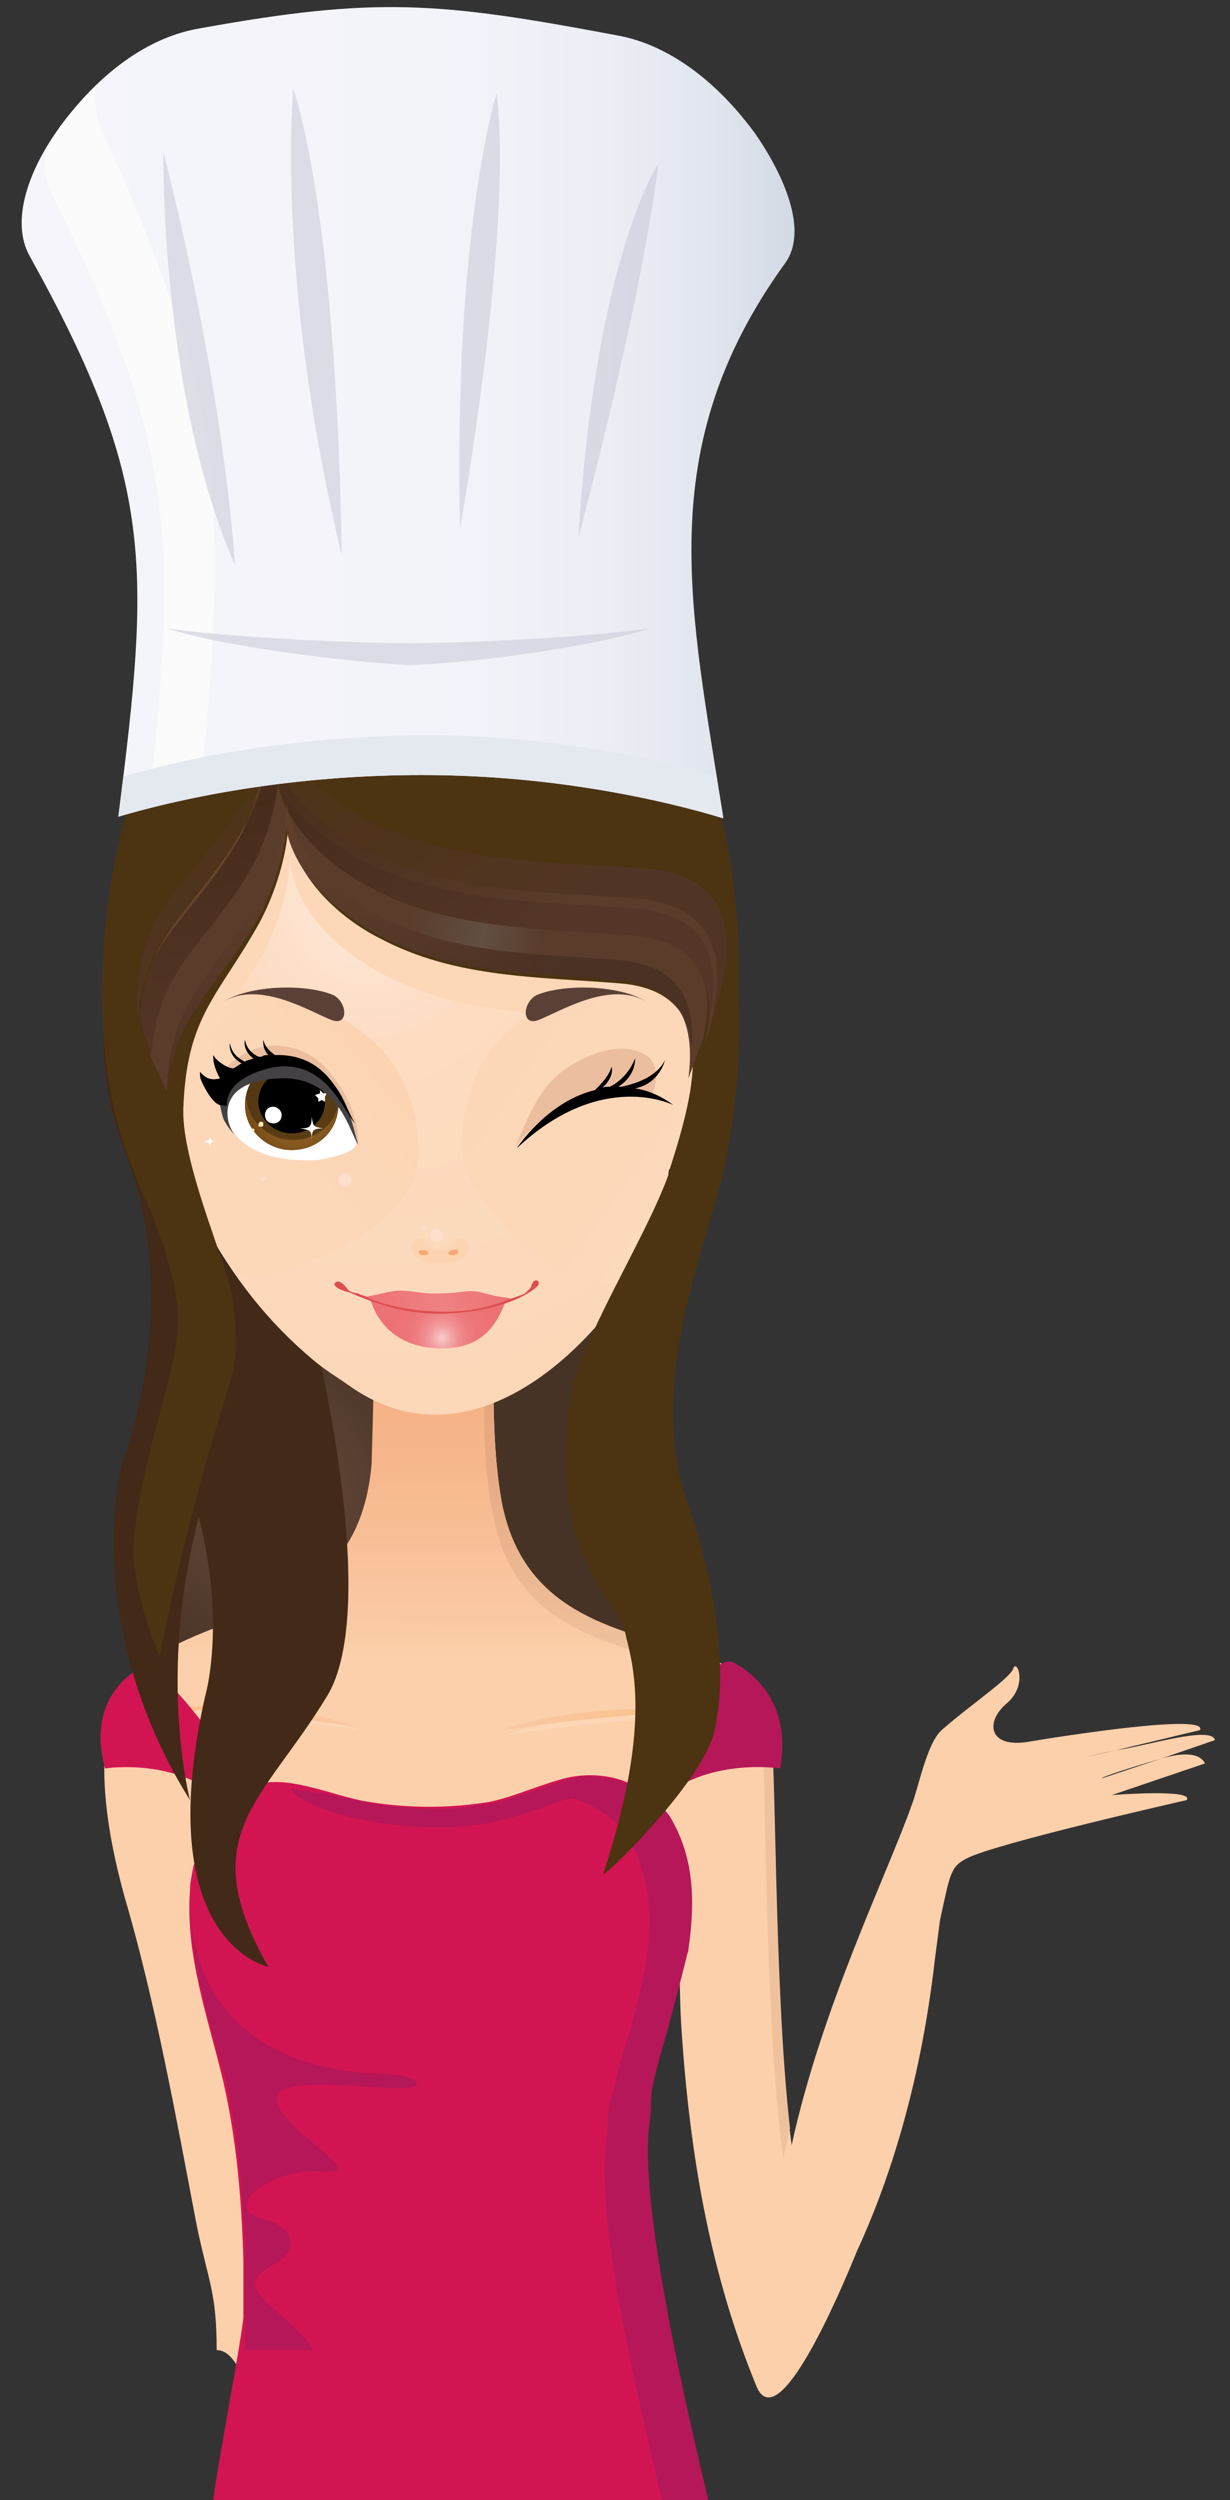
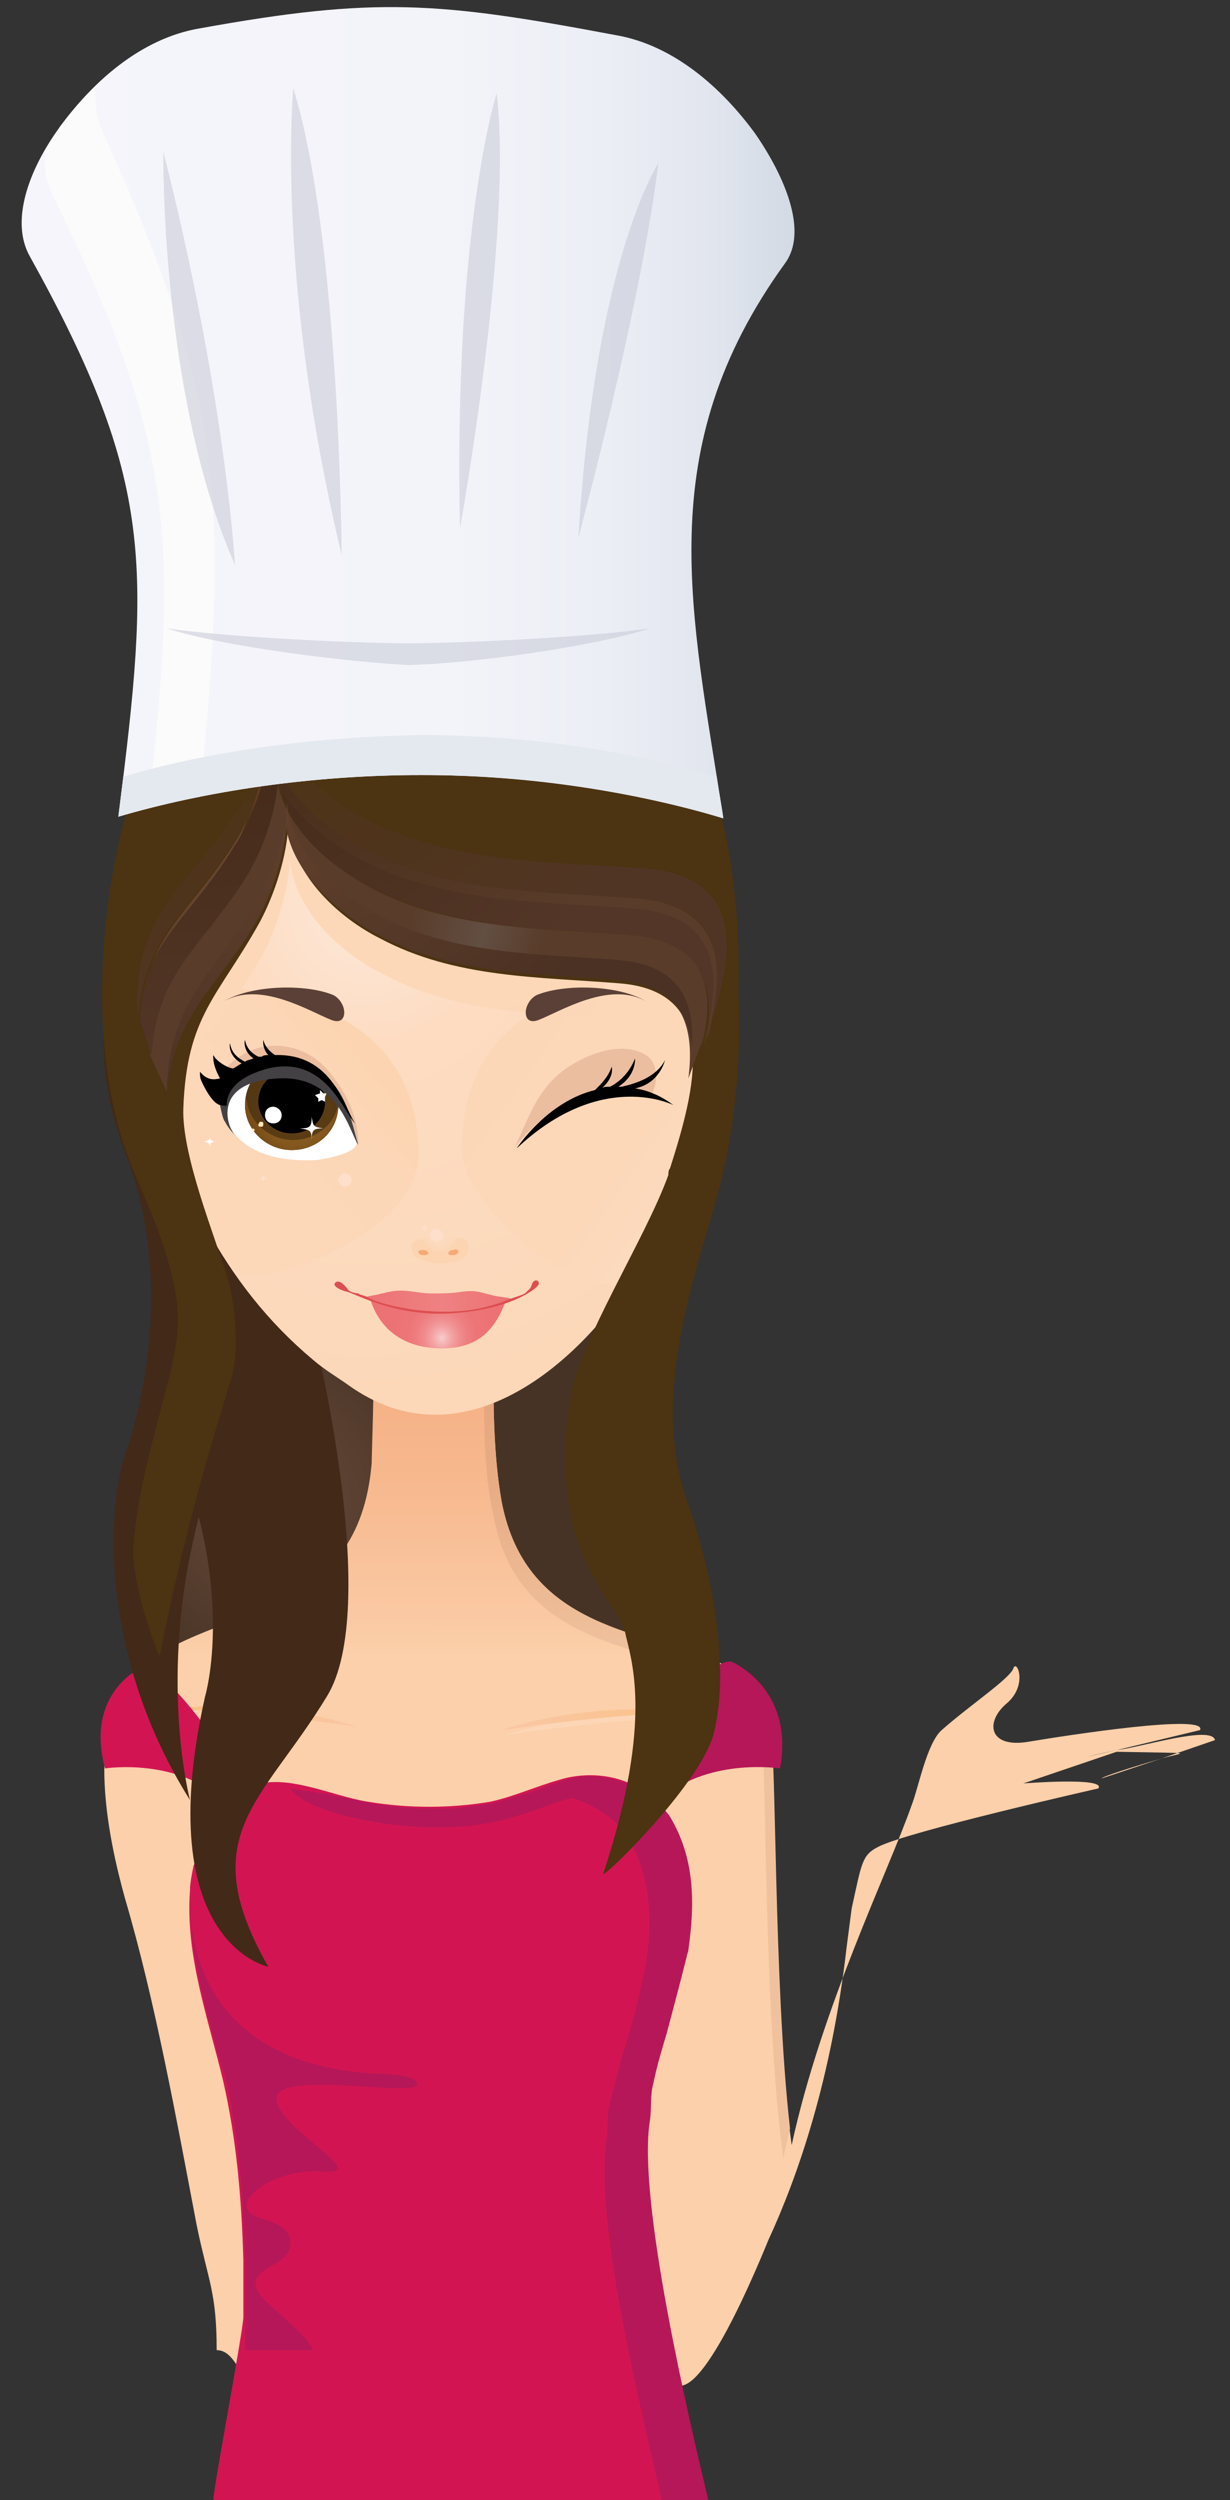
<svg xmlns="http://www.w3.org/2000/svg" version="1.1" id="Layer_1" x="0px" y="0px" viewBox="0 0 73.8 150" style="enable-background:new 0 0 73.8 150;" xml:space="preserve">
  <rect x="0" y="0" width="73.8" height="150" fill="#333333" stroke="none" />
  <style type="text/css">
	.st0{fill:#EBB089;}
	.st1{fill:url(#SVGID_1_);}
	.st2{fill:url(#SVGID_00000083087259897625622600000004668536579896959925_);}
	.st3{fill:url(#SVGID_00000132787260618146203030000011239090685574153351_);}
	.st4{fill:url(#SVGID_00000056390050048635148620000013406382398936013500_);}
	.st5{fill:#FCD6B6;}
	.st6{fill:url(#SVGID_00000163780572683079687010000010877062191371963572_);}
	.st7{fill:url(#SVGID_00000067942602878912062550000009148207275125817535_);}
	.st8{fill:#D21552;}
	.st9{fill:#B61758;}
	.st10{fill:url(#SVGID_00000005267985286997676130000006680420687013356214_);}
	.st11{fill:none;}
	.st12{fill:#FDDFCC;}
	.st13{fill:url(#SVGID_00000164502349157148312510000014740390541749246857_);}
	.st14{fill:url(#SVGID_00000110428831233573789060000006504631387767404475_);}
	.st15{fill:url(#SVGID_00000138569344783581724440000013137547318361712525_);}
	.st16{fill:url(#SVGID_00000079468213417620058070000014703569976390529982_);}
	.st17{fill:url(#SVGID_00000022554113295983450240000002711936865564236982_);}
	.st18{fill:#F4AA76;}
	.st19{fill:url(#SVGID_00000139991355530690509970000012713285214536256953_);}
	.st20{fill:#5A4036;}
	.st21{fill:#EBBEA0;}
	.st22{fill:#FFFFFF;}
	.st23{fill:url(#SVGID_00000157995461598997432740000014252428081595251391_);}
	.st24{fill:url(#SVGID_00000021091225224554916180000000215647682791556266_);}
	.st25{fill:#010000;}
	.st26{fill:#FCE4B9;}
	.st27{fill:#434144;}
	.st28{fill:url(#SVGID_00000014618119397872594550000008416955715823555004_);}
	.st29{fill:url(#SVGID_00000019656311086963901770000007097860701799811226_);}
	.st30{fill:#DD4E51;}
	.st31{fill:url(#SVGID_00000180329637657205440740000008759719168154549137_);}
	.st32{fill:url(#SVGID_00000127758841979295453480000010910762963207197313_);}
	.st33{fill:url(#SVGID_00000102504022461435577530000008019997682927648941_);}
	.st34{fill:url(#SVGID_00000077312824434399074790000009500763964804806812_);}
	.st35{fill:url(#SVGID_00000116931822613655251880000004847857576939545230_);}
	.st36{fill:url(#SVGID_00000091719878763383105760000017199936145816792196_);}
	.st37{fill:url(#SVGID_00000023962600442908674240000006687588965311009442_);}
	.st38{fill:url(#SVGID_00000136375630550697597180000010793041491595519880_);}
	.st39{fill:url(#SVGID_00000015332561949015430390000013040816669724595846_);}
	.st40{fill:#FBFBFB;}
	.st41{fill:#E4E9EF;}
	.st42{opacity:0.5;}
	.st43{fill:#C1C4D1;}
	.st44{display:none;}
	.st45{display:inline;fill:url(#SVGID_00000139982561755861186520000012475861635408277936_);}
	.st46{display:inline;fill:url(#SVGID_00000036218710748528051630000005198294717062765470_);}
	.st47{display:inline;fill:#F1AE83;}
</style>
  <g>
    <path class="st0" d="M25,88.2c0,0,0,6.3,2.9,6.8C27.9,95,24.6,95.4,25,88.2z" />
    <radialGradient id="SVGID_1_" cx="612.592" cy="1056.327" r="23.538" gradientTransform="matrix(1.23 0 0 1.267 -739.855 -1300.59)" gradientUnits="userSpaceOnUse">
      <stop offset="0.26" style="stop-color:#604435" />
      <stop offset="1" style="stop-color:#473325" />
    </radialGradient>
    <path class="st1" d="M9.6,65.2c0,0,6.8,16.7,4.6,19.8c-2.2,3.1-2.7,3.7-1.2,9.6c1.5,6-2.6,8.5-2.6,8.5l31,0.6c0,0-3.8-4.7-2.8-8.7   c0.9-4,2.6-5.3,0-9.2c-2.6-3.8-1.6-7.5-0.3-9C39.7,75.3,39,68,39,68L9.6,65.2z" />
    <radialGradient id="SVGID_00000056414013985340370710000000348169348816092567_" cx="563.837" cy="1097.553" r="9.31" gradientTransform="matrix(1.208 0 0 1.267 -664.7 -1300.59)" gradientUnits="userSpaceOnUse">
      <stop offset="0.26" style="stop-color:#604435" />
      <stop offset="1" style="stop-color:#473325" />
    </radialGradient>
    <path style="fill:url(#SVGID_00000056414013985340370710000000348169348816092567_);" d="M7.9,104.1c0,0,18.5-5.8,17-18.8   s-11-8.7-11-8.7L7.9,104.1z" />
    <linearGradient id="SVGID_00000072984908058872878180000000881828486399356861_" gradientUnits="userSpaceOnUse" x1="39.635" y1="431.363" x2="39.594" y2="447.478" gradientTransform="matrix(1 0 0 1 0 -348)">
      <stop offset="0" style="stop-color:#F6B186" />
      <stop offset="0.336" style="stop-color:#F7B88E" />
      <stop offset="0.848" style="stop-color:#FAC9A3" />
      <stop offset="1" style="stop-color:#FBD0AA" />
    </linearGradient>
-     <path style="fill:url(#SVGID_00000072984908058872878180000000881828486399356861_);" d="M69.7,105.5l-3.6,1.2   C66.1,106.6,68,106,69.7,105.5l3.2-1.1c-0.2-0.9-4.3,0.4-5.9,0.6l-1.8,0.4c0,0,0.8-0.2,1.8-0.4l5-1.2c0.5-1-7.9,0.3-10.3,0.7   c-2.4,0.4-2.6-1.2-1.3-2.3c1.3-1.1,0.6-2.7,0.4-2.1c-0.2,0.6-2.6,2.2-4.3,3.7c-0.9,0.8-1.4,3.5-1.8,4.5c-1.4,4-5.4,12.1-7.2,20.4   c-1.2-8.7-0.9-24-1.3-25.1c-0.6-1.8-1.3-3.1-2.7-3.7c-4.7-2.1-11.9-2-13.4-9.8c-0.5-2.8-0.5-5.9-0.5-8.7c0-0.1,0.1-2.2,0.1-2.2   L26,79.3l-3.7-0.1c0.3,0,0,8,0,8.6c-0.8,9.3-8.7,8.4-13.6,12c-3.9,2.9-2.2,10.5-1.2,14.1c1.8,6.1,3.1,13.3,4.3,19.6   c0.7,3.4,1.2,4,1.2,7.5c1.3,0,1.5,2.4,2.8,2.4c1.2-5,0.6-11.8-0.5-16.5c-0.9-3.8-4.1-9.6-3.8-13.6c0.3-3.2,1.9-1.1,4.1-0.5   c3.2,0.8,6.9,1.1,10.2,1c3.1-0.1,6.2-0.3,9.2-0.8c2.8-0.5,4.4-3.2,5.3,0.7c0.6,2.7,0.4,5.5,0.6,8.2c0.5,7.4,1.7,14.5,4.5,21.3   c1.3,3,4.9-5.4,6-8.1c1.8-3.9,3.8-9.7,4.7-17.6l0.3-2.3c0.6-2.7,0.6-3.2,1.6-3.7c1.7-0.9,13.2-3.5,13.2-3.5   c0.5-0.7-4.5-0.3-4.5-0.3l5.6-1.9C72,105.2,71.1,105.1,69.7,105.5z" />
+     <path style="fill:url(#SVGID_00000072984908058872878180000000881828486399356861_);" d="M69.7,105.5l-3.6,1.2   C66.1,106.6,68,106,69.7,105.5l3.2-1.1c-0.2-0.9-4.3,0.4-5.9,0.6l-1.8,0.4c0,0,0.8-0.2,1.8-0.4l5-1.2c0.5-1-7.9,0.3-10.3,0.7   c-2.4,0.4-2.6-1.2-1.3-2.3c1.3-1.1,0.6-2.7,0.4-2.1c-0.2,0.6-2.6,2.2-4.3,3.7c-0.9,0.8-1.4,3.5-1.8,4.5c-1.4,4-5.4,12.1-7.2,20.4   c-1.2-8.7-0.9-24-1.3-25.1c-0.6-1.8-1.3-3.1-2.7-3.7c-4.7-2.1-11.9-2-13.4-9.8c-0.5-2.8-0.5-5.9-0.5-8.7c0-0.1,0.1-2.2,0.1-2.2   L26,79.3l-3.7-0.1c0.3,0,0,8,0,8.6c-0.8,9.3-8.7,8.4-13.6,12c-3.9,2.9-2.2,10.5-1.2,14.1c1.8,6.1,3.1,13.3,4.3,19.6   c0.7,3.4,1.2,4,1.2,7.5c1.3,0,1.5,2.4,2.8,2.4c1.2-5,0.6-11.8-0.5-16.5c-0.9-3.8-4.1-9.6-3.8-13.6c0.3-3.2,1.9-1.1,4.1-0.5   c3.2,0.8,6.9,1.1,10.2,1c3.1-0.1,6.2-0.3,9.2-0.8c0.6,2.7,0.4,5.5,0.6,8.2c0.5,7.4,1.7,14.5,4.5,21.3   c1.3,3,4.9-5.4,6-8.1c1.8-3.9,3.8-9.7,4.7-17.6l0.3-2.3c0.6-2.7,0.6-3.2,1.6-3.7c1.7-0.9,13.2-3.5,13.2-3.5   c0.5-0.7-4.5-0.3-4.5-0.3l5.6-1.9C72,105.2,71.1,105.1,69.7,105.5z" />
    <linearGradient id="SVGID_00000081639010068561741590000018184891960845213848_" gradientUnits="userSpaceOnUse" x1="34.901" y1="431.351" x2="34.86" y2="447.466" gradientTransform="matrix(1 0 0 1 0 -348)">
      <stop offset="0" style="stop-color:#E6A67E" />
      <stop offset="0.372" style="stop-color:#E8AD86" />
      <stop offset="0.938" style="stop-color:#EEC09B" />
      <stop offset="1" style="stop-color:#EFC29D" />
    </linearGradient>
    <path style="fill:url(#SVGID_00000081639010068561741590000018184891960845213848_);" d="M29.2,80c0,0-0.1,2.1-0.1,2.2   c-0.1,2.8-0.1,6,0.5,8.7c1.4,7.8,8.7,7.7,13.4,9.8c1.4,0.6,2.2,1.9,2.7,3.7c0.3,1.1,0.1,16.4,1.3,25.1c0.1-0.6,0.3-1.2,0.4-1.8   c-1-8.8-0.8-23.1-1.2-24.1c-0.6-1.8-1.3-3.1-2.7-3.7c-4.7-2.1-11.9-2-13.4-9.8c-0.5-2.8-0.5-5.9-0.5-8.7c0-0.1,0.1-2.2,0.1-2.2   L26,79.3l-3.7-0.1c0.1,0,0.1,0.3,0.1,0.9c1.1,0,3.1,0.1,3.1,0.1L29.2,80z" />
-     <path class="st5" d="M21.6,103.8c0,0-5.2-1.9-11.8-1C9.8,102.8,12.5,102.5,21.6,103.8z" />
    <path class="st5" d="M30.3,104.1c0,0,5.2-1.9,11.8-1C42.1,103.1,39.3,102.8,30.3,104.1z" />
    <linearGradient id="SVGID_00000124839939151377012910000017512352273882485176_" gradientUnits="userSpaceOnUse" x1="-528.557" y1="1088.373" x2="-516.759" y2="1088.373" gradientTransform="matrix(0.985 0.171 -0.171 0.985 716.115 -880.389)">
      <stop offset="0" style="stop-color:#FAC07D" />
      <stop offset="1" style="stop-color:#FAC6A1" />
    </linearGradient>
    <path style="fill:url(#SVGID_00000124839939151377012910000017512352273882485176_);" d="M21.4,103.6c0,0-5.2-1.9-11.8-1   C9.6,102.6,12.4,102.3,21.4,103.6z" />
    <linearGradient id="SVGID_00000069366880629003434960000007556631789706750609_" gradientUnits="userSpaceOnUse" x1="6629.483" y1="-149.957" x2="6641.28" y2="-149.957" gradientTransform="matrix(-0.985 0.171 0.171 0.985 6600.081 -880.389)">
      <stop offset="0" style="stop-color:#FAC07D" />
      <stop offset="1" style="stop-color:#FAC6A1" />
    </linearGradient>
    <path style="fill:url(#SVGID_00000069366880629003434960000007556631789706750609_);" d="M30.1,103.8c0,0,5.2-1.9,11.8-1   C41.9,102.8,39.2,102.5,30.1,103.8z" />
    <path class="st8" d="M39.9,108.9c-1.3-2.3-4.2-2.8-6.4-2.1c-1.4,0.4-2.7,1-4.1,1.3c-2.4,0.4-4.9,0.4-7.3,0c-2.1-0.3-5-1.8-7.1-0.9   c-0.1,0-0.1,0.1-0.2,0.1c-0.7-1.2-4.7-7.5-6.4-7.2c0,0-3.3,1.5-2.1,6c0,0,4.5-0.7,7.2,2.1c-0.9,0.9-1.5,2.2-1.8,3.5   c0,0.1-0.1,0.2-0.1,0.3c-0.1,0.5-0.2,1-0.2,1.4c-0.3,3.9,1.1,7.7,2,11.5c0.8,3.5,1.1,7.1,1.2,10.7c0,0.4,0,0.8,0,1.1   c0,0.1,0,0.2,0,0.3c0,0.2,0,0.4,0,0.6c0,0.1,0,0.1,0,0.2c0,0.4,0,0.8,0,1.1c0,0,0,0,0,0.1c0,0.8-1.8,10.3-1.8,11   c0.3,0,27.2,0,29.3,0c-3.9-11-4.1-18.3-3.3-23c0.1-0.7,0-1.5,0.2-2.2c0.2-1,0.5-2,0.8-3c0.4-1.5,0.8-3,1.2-4.6   c0-0.1,0.1-0.3,0.1-0.4C41.5,114.2,41.4,111.5,39.9,108.9z" />
    <g>
      <path class="st9" d="M15.9,138c-1.3-1.3-0.1-1.7,0.8-2.3c0.9-0.5,1.4-2-1-2.6c-2.5-0.7,0.7-3.1,3.7-2.8c3,0.2-2.8-2.6-2.8-4.4    c0-1.7,8.1-0.1,8.4-0.8c0.3-0.7-2.6-0.7-2.6-0.7c-9.7-0.6-11-7.2-11-10.4l0,0c0,3,0.8,6,1.6,8.9l0,0c0,0.1,0,0.2,0.1,0.3v0.1    c0,0.1,0,0.2,0.1,0.2v0.1c0,0.1,0,0.1,0.1,0.2v0.1c0,0.1,0,0.2,0.1,0.2v0.1c0,0.1,0.1,0.2,0.1,0.3c0.8,3.5,1.1,7.2,1.2,10.8    c0,0.4,0,0.8,0,1.2c0,0.1,0,0.2,0,0.3c0,0.2,0,0.4,0,0.6c0,0.1,0,0.1,0,0.2c0,0.4,0,0.8,0,1.1c0,0,0,0,0,0.1c0,0.8,0,1.4,0,2.1    c0,0.1,0.1,0.1,0.1,0.1c0.1,0,0.1,0,0.2,0c1.3,0,2.5,0,3.8,0C18.4,140.1,16.9,139,15.9,138z" />
    </g>
    <path class="st9" d="M43.9,99.7c-1.7-0.3-5.3,5.8-6.1,7.4c-0.6-0.3-1.2-0.4-1.8-0.5l0,0l0,0c-0.8-0.1-1.6,0-2.4,0.3l0,0   c-0.7,0.2-1.3,0.5-2,0.7l0,0l0,0c-0.7,0.2-1.3,0.4-2,0.6c-0.8,0.1-1.5,0.2-2.3,0.3c-0.5,0-0.9,0-1.4,0c-1.2,0-2.4-0.1-3.6-0.3   c-1-0.2-1.9-0.4-2.9-0.6c-0.1,0-2-0.3-2-0.3c0.7,1.1,3.7,1.8,5,2c2.4,0.4,4.9,0.5,7.3,0c1.4-0.3,2.7-0.8,4.1-1.3   c0.1,0,0.3-0.1,0.6-0.1c1.2,0.4,2.4,1.1,3.2,2.2c1.5,2.5,1.6,5.3,1.1,8c0,0.1,0,0.3-0.1,0.4c-0.3,1.5-0.7,3.1-1.2,4.6   c-0.3,1-0.5,2-0.8,3c-0.2,0.7-0.1,1.5-0.2,2.2c-0.8,5.3,2.4,17.5,3.3,21.7c0.9,0,1.9,0,2.8,0c-1.1-4.6-4.3-18.1-3.5-22.8   c0.1-0.7,0-1.5,0.2-2.2c0.2-1,0.5-2,0.8-3c0.4-1.5,0.8-3,1.2-4.6c0-0.1,0.1-0.3,0.1-0.4c0.4-2.8,0.4-5.5-1.1-8   c-0.2-0.3-0.5-0.6-0.7-0.9c2.8-2.7,7.3-2,7.3-2C47.7,101.3,43.9,99.7,43.9,99.7z" />
    <radialGradient id="SVGID_00000065796945986103171180000004093020209020668299_" cx="563.01" cy="1100.9" r="13.631" gradientTransform="matrix(1.208 0 0 1.267 -664.7 -1300.59)" gradientUnits="userSpaceOnUse">
      <stop offset="0.26" style="stop-color:#432917" />
      <stop offset="1" style="stop-color:#432917" />
    </radialGradient>
    <path style="fill:url(#SVGID_00000065796945986103171180000004093020209020668299_);" d="M10.1,85.8c4.2,9.4,2.2,16,2.2,16   C9,116.6,16.1,118,16.1,118c-4.5-7.9-0.4-9.8,3.5-16.2c3.3-5.3-0.7-21.5-0.7-21.5L17,74.5l-6.3-4L10.1,85.8z" />
    <line class="st11" x1="14.9" y1="77.8" x2="13.1" y2="75.1" />
    <g>
      <path class="st12" d="M39.5,72.5c0.3,0,0.4,0.1,0.4,0.4c0-0.4,0.1-0.4,0.4-0.4c-0.3,0-0.4-0.1-0.4-0.4    C39.9,72.4,39.9,72.5,39.5,72.5z" />
    </g>
    <radialGradient id="SVGID_00000054988107648111255530000012185716888580958112_" cx="559.091" cy="1851.389" r="10.482" gradientTransform="matrix(1.208 0 0 1.807 -664.7 -3262.99)" gradientUnits="userSpaceOnUse">
      <stop offset="0.26" style="stop-color:#432917" />
      <stop offset="1" style="stop-color:#432917" />
    </radialGradient>
    <path style="fill:url(#SVGID_00000054988107648111255530000012185716888580958112_);" d="M7.5,56.2c0,0-2.9,5.4,0,12.9   s1.1,15,0,18.2C6.4,90.6,6,99.4,11.4,108c0,0-1.8-6.8,0.2-15.6c2.4-10.8,3.6-8.9,3.7-16.4S7.5,56.2,7.5,56.2z" />
    <radialGradient id="SVGID_00000180366341860198641060000015011075767683009162_" cx="568.452" cy="1069.274" r="25.968" gradientTransform="matrix(1.208 0 0 1.267 -664.7 -1300.59)" gradientUnits="userSpaceOnUse">
      <stop offset="4.329000e-03" style="stop-color:#FDE9DA" />
      <stop offset="0.255" style="stop-color:#FDDCC2" />
      <stop offset="0.905" style="stop-color:#FCD8B9" />
      <stop offset="0.967" style="stop-color:#FCD7B7" />
      <stop offset="0.987" style="stop-color:#FCD4B1" />
    </radialGradient>
    <path style="fill:url(#SVGID_00000180366341860198641060000015011075767683009162_);" d="M42.6,64.5c0-0.6,0-1.3,0-2   c-0.1-2.4,0.2-4.9-0.2-7.3c-0.5-3.5-1-6.5-2.9-9.7c-1.5-2.6-3.7-4.4-6.4-5.4c-2.2-0.8-4.8-1.1-7.2-1.1c-14.2,0.2-16.7,9.2-16.7,9.3   C8.4,51,8,53.7,7.9,56.6c-0.1,2.4,0,5.1,0.7,7.5c2,6.8,4.7,12.9,10.2,17.5c0.7,0.6,1.4,1,2.1,1.5c6.7,4.8,13.7-1,17.4-6.9   C40.9,71.9,42.5,69,42.6,64.5z" />
    <linearGradient id="SVGID_00000163786379565640857280000010038108113858814362_" gradientUnits="userSpaceOnUse" x1="8.848" y1="419.979" x2="21.102" y2="409.731" gradientTransform="matrix(1 0 0 1 0 -348)">
      <stop offset="0" style="stop-color:#FCD8B9" />
      <stop offset="0.745" style="stop-color:#FCD7B7" />
      <stop offset="0.987" style="stop-color:#FCD4B1" />
    </linearGradient>
    <path style="fill:url(#SVGID_00000163786379565640857280000010038108113858814362_);" d="M25.1,69.3C25.2,57,7.9,59.1,7.9,59.8   c0.4,7.2,2,10.8,6.3,16.4C15.2,77.5,25.1,74.2,25.1,69.3z" />
    <linearGradient id="SVGID_00000005252260870586461380000002744615909224699546_" gradientUnits="userSpaceOnUse" x1="51.51" y1="425.354" x2="27.053" y2="408.47" gradientTransform="matrix(1 0 0 1 0 -348)">
      <stop offset="0.255" style="stop-color:#FDDCC2" />
      <stop offset="0.545" style="stop-color:#FCD8B9" />
      <stop offset="0.879" style="stop-color:#FCD7B7" />
      <stop offset="0.987" style="stop-color:#FCD4B1" />
    </linearGradient>
    <path style="fill:url(#SVGID_00000005252260870586461380000002744615909224699546_);" d="M41.6,71.2c0.1-0.1,0.1-0.3,0.2-0.4   c1.8-3.3,0.6-7,0.8-10.7c0-0.9-14.7-3.4-14.9,8.7c-0.1,3.3,6.3,8.9,9.5,8.2C38.5,76.6,40.6,73,41.6,71.2z" />
    <path class="st12" d="M21.1,70.8c0,0.2-0.2,0.4-0.4,0.4c-0.2,0-0.4-0.2-0.4-0.4c0-0.2,0.2-0.4,0.4-0.4S21.1,70.6,21.1,70.8z" />
    <radialGradient id="SVGID_00000085218393179966089690000011979389259080786346_" cx="572.09" cy="1084.852" r="0.917" gradientTransform="matrix(1.208 0 0 1.267 -664.7 -1300.59)" gradientUnits="userSpaceOnUse">
      <stop offset="4.329000e-03" style="stop-color:#FDE9DA" />
      <stop offset="0.255" style="stop-color:#FDDCC2" />
      <stop offset="0.905" style="stop-color:#FCD8B9" />
      <stop offset="0.967" style="stop-color:#FCD7B7" />
      <stop offset="0.987" style="stop-color:#FCD4B1" />
    </radialGradient>
    <path style="fill:url(#SVGID_00000085218393179966089690000011979389259080786346_);" d="M25,74.4c0.5-0.2,1.4,0.1,1.8,0   s1.2-0.3,1.3,0.3c0.2,1.4-2.4,1.2-3,0.8c-0.2-0.1-0.4-0.3-0.4-0.6C24.6,74.7,24.8,74.5,25,74.4z" />
    <g>
      <path class="st18" d="M25.7,75.2c0,0.1-0.2,0.1-0.3,0.1c-0.2,0-0.3-0.1-0.3-0.2s0.2-0.1,0.3-0.1C25.6,75,25.7,75.1,25.7,75.2z" />
      <path class="st18" d="M27.5,75.1c0,0.1-0.1,0.2-0.3,0.2c-0.2,0-0.3,0-0.3-0.1S27,75,27.2,75C27.4,74.9,27.5,75,27.5,75.1z" />
    </g>
    <path class="st12" d="M26.6,74.1c0,0.2-0.2,0.4-0.4,0.4c-0.2,0-0.4-0.2-0.4-0.4c0-0.2,0.2-0.4,0.4-0.4   C26.4,73.8,26.6,73.9,26.6,74.1z" />
    <linearGradient id="SVGID_00000054261607648066184990000011674675595172700560_" gradientUnits="userSpaceOnUse" x1="22.647" y1="398.833" x2="24.94" y2="417.462" gradientTransform="matrix(1 0 0 1 0 -348)">
      <stop offset="0" style="stop-color:#FCD8B9" />
      <stop offset="0.745" style="stop-color:#FCD7B7" />
      <stop offset="0.987" style="stop-color:#FCD4B1" />
    </linearGradient>
    <path style="fill:url(#SVGID_00000054261607648066184990000011674675595172700560_);" d="M22.7,56c-2.4-1.3-5.3-3.8-5.5-6.8   c0,2-0.7,4.1-1.7,5.8c-1.6,2.9-3.4,4.5-4.5,6.8c0.5,0,1.1,0.1,1.6,0.2c0.9-1.3,2-2.7,3.1-4.6c0.9-1.7,1.6-3.9,1.7-5.8   c0.3,3.1,3.1,5.6,5.5,6.8c3.9,2.1,8.2,2.4,12.5,2.6c0.3-0.9,0.7-1.7,1.2-2.4C31.9,58.5,27,58.3,22.7,56z" />
    <g>
      <path class="st20" d="M20.5,60.2c0.3,0.5,0.2,1.3-0.6,1c-1.3-0.5-4.3-2.4-6.5-1.1c1.6-1,4.9-1.1,6.6-0.4    C20.2,59.8,20.4,60,20.5,60.2z" />
    </g>
    <g>
      <path class="st20" d="M31.7,60.2c-0.3,0.5-0.2,1.3,0.6,1c1.3-0.5,4.3-2.4,6.5-1.1c-1.6-1-4.9-1.1-6.6-0.4    C32,59.8,31.8,60,31.7,60.2z" />
    </g>
    <path class="st21" d="M19.9,64.5c-1-1.4-2.8-2.1-4.5-1.6c-1,0.3-2.4,1.3-2.3,2.4c0,0.4,0.2,0.8,0.3,1.1c0.3,0.9,8.1,2.2,8.1,2.2   C21.5,67.2,20.9,65.7,19.9,64.5z" />
    <path class="st22" d="M21.4,68.6c0,0-0.8-4.6-4.9-4.5s-3,3-2.7,3.5c0.3,0.6,1.5,2.2,5.2,2C19,69.6,21.3,69.3,21.4,68.6z" />
    <radialGradient id="SVGID_00000166652028600535683520000012773923872207421587_" cx="527.119" cy="653.64" r="2.333" gradientTransform="matrix(1.155 0 0 1.093 -591.034 -647.628)" gradientUnits="userSpaceOnUse">
      <stop offset="0" style="stop-color:#5D3E14" />
      <stop offset="0.642" style="stop-color:#5A3C14" />
      <stop offset="1" style="stop-color:#543814" />
    </radialGradient>
    <path style="fill:url(#SVGID_00000166652028600535683520000012773923872207421587_);" d="M14.7,66.3c0,1.5,1.3,2.7,2.8,2.7   c1.6,0,2.8-1.2,2.8-2.7c0-0.1,0-0.1,0-0.2c-0.7-1.1-1.9-2-3.8-2c-0.2,0-0.5,0-0.7,0C15.1,64.6,14.7,65.4,14.7,66.3z" />
    <radialGradient id="SVGID_00000010299156030102383450000014586590002842370218_" cx="527.119" cy="653.641" r="2.333" gradientTransform="matrix(1.155 0 0 1.093 -591.034 -647.628)" gradientUnits="userSpaceOnUse">
      <stop offset="0" style="stop-color:#8F6325" />
      <stop offset="0.43" style="stop-color:#8C6023" />
      <stop offset="0.791" style="stop-color:#82561D" />
      <stop offset="1" style="stop-color:#784D17" />
    </radialGradient>
    <path style="fill:url(#SVGID_00000010299156030102383450000014586590002842370218_);" d="M17.6,68.4c-1.5,0-2.8-1.2-2.8-2.6   c0,0.2-0.1,0.3-0.1,0.5c0,1.5,1.3,2.7,2.8,2.7c1.6,0,2.8-1.2,2.8-2.7c0,0,0,0,0-0.1C20.1,67.5,18.9,68.4,17.6,68.4z" />
    <path class="st25" d="M19.5,66.1c0,1.1-0.9,1.9-2,1.9s-2-0.9-2-1.9c0-1.1,0.9-1.9,2-1.9S19.5,65.1,19.5,66.1z" />
    <polygon class="st22" points="19.5,66.1 19.3,66 19.1,66.1 19.1,65.9 18.9,65.7 19.2,65.6 19.2,65.4 19.4,65.6 19.6,65.6    19.5,65.8  " />
    <path class="st22" d="M16.9,66.9c0,0.3-0.2,0.5-0.5,0.5s-0.5-0.2-0.5-0.5s0.2-0.5,0.5-0.5C16.6,66.4,16.9,66.6,16.9,66.9z" />
    <path class="st26" d="M15.5,67.5c0,0.1,0.1,0.1,0.2,0.1c0.1,0,0.1-0.1,0.1-0.2s-0.1-0.1-0.2-0.1C15.6,67.3,15.5,67.4,15.5,67.5z" />
    <path class="st26" d="M15.1,67.8l0.1,0.1l0.1-0.1l-0.1-0.1C15.1,67.7,15.1,67.8,15.1,67.8z" />
    <path class="st27" d="M16.4,63.6c-0.8,0-1.6,0.3-2,0.5c-0.6,0.5-1.4,0.9-1.2,2.2c0.1,0.5,0.2,0.9,0.3,1c0.1,0.2,0.3,0.5,0.6,0.8   c-0.1-0.1-0.2-0.3-0.2-0.3c-0.3-0.5-1-2.9,2.8-3.1c3.6-0.2,4.3,3.3,4.8,4C21,67.2,20.7,63.5,16.4,63.6z" />
    <path class="st22" d="M19.4,67.7c-0.6,0-0.7,0.1-0.7,0.7c0-0.6-0.1-0.6-0.7-0.7c0.6,0,0.7-0.1,0.7-0.7   C18.8,67.6,18.8,67.6,19.4,67.7z" />
    <path class="st25" d="M16.5,63.3c-0.3-0.2-0.6-0.5-0.7-0.9c0-0.1-0.1,0.5,0.3,0.9c-0.1,0-0.3,0-0.4,0.1c-0.1,0-0.1,0-0.2,0   c-0.4-0.2-0.7-0.5-0.8-1c0-0.1-0.2,0.6,0.5,1.1c-0.2,0.1-0.4,0.1-0.5,0.2c-0.4-0.2-0.8-0.5-0.9-1.1c0-0.1-0.2,0.7,0.7,1.2   c-0.2,0.1-0.3,0.2-0.5,0.3c-0.3,0-1-0.4-1.2-0.8c0,0-0.1,0.5,0.4,1.4c-0.4,0.1-0.8,0.1-1.2-0.4v0.2c0,0.2,0.1,0.4,0.2,0.6   c0.2,0.4,0.6,1.1,1,1.2c0.1,0,0.4,0.1,0.4,0c0-0.8,0.6-1.7,2.5-2.2c3.4-0.8,4.5,2.6,5.2,3.3C20.6,66.3,19.9,63.2,16.5,63.3z" />
    <g>
      <path class="st12" d="M15.4,70.7c0.3,0,0.4,0.1,0.4,0.4c0-0.4,0.1-0.4,0.4-0.4c-0.3,0-0.4-0.1-0.4-0.4    C15.8,70.6,15.8,70.7,15.4,70.7z" />
    </g>
    <g>
      <path class="st12" d="M25.1,73.7c0.4,0,0.4,0.1,0.4,0.4c0-0.4,0.1-0.4,0.4-0.4c-0.4,0-0.4-0.1-0.4-0.4    C25.4,73.6,25.4,73.7,25.1,73.7z" />
    </g>
    <g>
      <path class="st22" d="M12.2,68.5c0.3,0,0.4,0.1,0.4,0.4c0-0.4,0.1-0.4,0.4-0.4c-0.3,0-0.4-0.1-0.4-0.4    C12.6,68.4,12.6,68.4,12.2,68.5z" />
    </g>
    <linearGradient id="SVGID_00000031917497715542660780000016615199155861394308_" gradientUnits="userSpaceOnUse" x1="21.753" y1="426.066" x2="30.901" y2="426.066" gradientTransform="matrix(1 0 0 1 0 -348)">
      <stop offset="3.296700e-02" style="stop-color:#ED7275" />
      <stop offset="0.527" style="stop-color:#EF8182" />
      <stop offset="0.661" style="stop-color:#EE7C7D" />
      <stop offset="1" style="stop-color:#ED7275" />
    </linearGradient>
    <path style="fill:url(#SVGID_00000031917497715542660780000016615199155861394308_);" d="M30.6,77.9c-0.4-0.1-0.8-0.1-1.1-0.2   c-0.8-0.2-1-0.3-1.8-0.2c-0.6,0.1-1.1,0.1-1.8,0.1c-0.9,0-1.6-0.3-2.5-0.1c-0.2,0-0.3,0.1-0.5,0.1c-0.3,0.1-0.5,0.1-0.9,0.2   c-0.1,0-0.2,0-0.3,0c0.2,0.1,0.4,0.2,0.7,0.3c0.1,0,0.3,0.1,0.4,0.1c0.7,0.2,1.4,0.3,2.1,0.4c1.6,0.2,3.2,0.1,4.7-0.3   c0.5-0.1,0.9-0.3,1.2-0.4C30.8,78,30.7,77.9,30.6,77.9z" />
    <radialGradient id="SVGID_00000157992244216219865860000002238488530065833884_" cx="892.331" cy="1495.468" r="2.186" gradientTransform="matrix(1.35 0 0 1.471 -1178.125 -2119.57)" gradientUnits="userSpaceOnUse">
      <stop offset="0" style="stop-color:#F8CECE" />
      <stop offset="6.859261e-02" style="stop-color:#F6BDBE" />
      <stop offset="0.205" style="stop-color:#F3A2A3" />
      <stop offset="0.353" style="stop-color:#F08D8F" />
      <stop offset="0.518" style="stop-color:#EE7E80" />
      <stop offset="0.71" style="stop-color:#ED7578" />
      <stop offset="1" style="stop-color:#ED7275" />
    </radialGradient>
    <path style="fill:url(#SVGID_00000157992244216219865860000002238488530065833884_);" d="M22.2,77.9c0.6,2,2.2,3,4.3,3s3.2-1,3.9-3   c-0.8,0.4-1.5,0.7-3.3,0.8C24.8,78.9,23.3,78.4,22.2,77.9z" />
    <path class="st30" d="M20.9,77.4c0,0-0.4-0.6-0.7-0.5c-0.4,0.2,0.2,0.5,0.6,0.6c0.3,0,2.8,1.5,6.2,1.3c3.5-0.2,5.1-1.4,5.3-1.7   c0.1-0.2-0.1-0.4-0.3-0.2c-0.1,0.1-0.1,0.3-0.2,0.4s-0.2,0.2-0.3,0.3c-0.4,0.2-0.9,0.3-1.3,0.5c-1.7,0.6-3.4,0.7-5.2,0.5   c-0.7-0.1-1.3-0.2-2-0.4c-0.3-0.1-0.7-0.2-1-0.4c-0.2-0.1-0.4-0.1-0.5-0.2C21.3,77.6,21,77.5,20.9,77.4z" />
    <radialGradient id="SVGID_00000029743191596640746020000004326434907612592061_" cx="559.99" cy="1065.368" r="17.848" gradientTransform="matrix(1.208 0 0 1.267 -664.7 -1300.59)" gradientUnits="userSpaceOnUse">
      <stop offset="0.26" style="stop-color:#4C3311" />
      <stop offset="1" style="stop-color:#4C3311" />
    </radialGradient>
    <path style="fill:url(#SVGID_00000029743191596640746020000004326434907612592061_);" d="M43.2,71.1c0.9-3.6,1.3-7.6,1.1-11.6   c0.2-6.5-1-13.3-4.4-18.8c-6.4-10.3-22.9-11-29.1,0c-1.5,2.7-2.7,6-3.5,9.1C6,55.2,5.6,61.7,7,67.2c0.9,3.5,2.3,5.4,3.2,8.9   c0.5,1.9,0.7,3.3,0.1,5.9C9.8,84.3,8.1,89.5,8,93.1c0,2.4,1.6,6.6,1.6,6.2c2-10.1,4.2-16,4.4-17.1c0.3-1.4,0.1-4-0.3-5.4   c-0.8-2.6-2.8-7.5-2.7-10.3c0.2-5.6,2.1-6.7,4.6-11.2c0.9-1.7,1.6-3.9,1.7-5.8c0.3,3.1,3.1,5.6,5.5,6.8c4.5,2.4,9.5,2.3,14.4,2.7   c6.1,0.5,4.5,6.4,3,11.1l0,0l0,0c-0.1,0.1-0.1,0.3-0.1,0.4c-1.4,3.9-5.4,10-5.9,13.5c-1.4,9.3,2.9,12,3.3,13.9   c0.3,1.5,1.8,5.1-1.3,14.5c-0.2,0.5,5.7-5.2,6.6-8.3C44,99.5,42.3,93,41.2,90C38.9,83.4,42,75.8,43.2,71.1z" />
    <g>
      <path class="st21" d="M30.9,68.8c0.8-1.7,1.3-3.3,2.8-4.5c1.3-1,3.7-2,5.2-0.9c0,0,0.9,0.7,0.2,2.3C39.1,65.7,34.9,63.9,30.9,68.8    z" />
      <path class="st25" d="M38.1,65.3c1.5-0.3,1.8-1.7,1.8-1.7c-0.5,1-1.7,1.4-2.6,1.6c-0.1,0-0.2,0-0.2,0c1.1-0.7,1-1.7,1-1.7    c-0.3,0.8-0.9,1.4-1.5,1.7c-0.2,0-0.4,0-0.5,0.1c0.8-0.7,0.6-1.3,0.6-1.3c-0.2,0.6-0.6,1-1,1.4c-2.9,0.7-4.7,3.5-4.7,3.5    c5.1-4.8,9.4-2.6,9.4-2.6C39.6,65.7,38.8,65.4,38.1,65.3z" />
    </g>
    <linearGradient id="SVGID_00000005966146685237207410000010478481688493968781_" gradientUnits="userSpaceOnUse" x1="23.395" y1="406.962" x2="33.908" y2="409.995" gradientTransform="matrix(1 0 0 1 0 -348)">
      <stop offset="0" style="stop-color:#593C2A" />
      <stop offset="0.42" style="stop-color:#624E42" />
      <stop offset="0.745" style="stop-color:#593C2A" />
    </linearGradient>
    <path style="fill:url(#SVGID_00000005966146685237207410000010478481688493968781_);" d="M37.8,56.1c-5.2-0.4-10.6-0.3-15.3-2.7   c-2.5-1.3-5.6-3.8-5.9-6.8c0,2-0.8,4.1-1.8,5.8c-2.6,4.4-5.5,5.8-5.8,10.9c0.3,0.7,0.7,1.5,1,2.2c0.4-4.8,3.1-6.3,5.4-10.5   c0.9-1.7,1.6-3.9,1.7-5.8c0.3,3.1,3.1,5.5,5.5,6.8c4.5,2.4,9.5,2.3,14.4,2.7c4,0.3,4.7,3,4.3,6c0.3-0.8,0.6-1.6,0.9-2.4   C42.9,59.2,42.2,56.4,37.8,56.1z" />
    <radialGradient id="SVGID_00000109727107167653517640000007224135644424149153_" cx="740.696" cy="1054.222" r="23.537" gradientTransform="matrix(1.284 0 0 1.267 -938.781 -1300.59)" gradientUnits="userSpaceOnUse">
      <stop offset="0.26" style="stop-color:#432917" />
      <stop offset="1" style="stop-color:#533627" />
    </radialGradient>
    <path style="fill:url(#SVGID_00000109727107167653517640000007224135644424149153_);" d="M38.2,53.9c-5.4-0.4-11-0.3-15.9-2.7   c-2.6-1.3-5.8-3.8-6.1-6.8c-0.1,2-0.8,4.1-1.8,5.8c-2.6,4.3-5.6,5.8-6,10.8c0.1,0.7,0.4,1.5,0.7,2.3c0.3-5.1,3.2-6.6,5.8-10.9   c1-1.7,1.7-3.9,1.8-5.8c0.3,3.1,3.3,5.6,5.9,6.8c4.8,2.4,10.1,2.3,15.3,2.7c4.3,0.4,5,3.1,4.5,6.3c0-0.1,0-0.1,0.1-0.2   C43.5,58.3,43.6,54.4,38.2,53.9z" />
    <radialGradient id="SVGID_00000065051057113786412940000003355397026664575673_" cx="842.893" cy="1052.536" r="23.538" gradientTransform="matrix(1.333 0 0 1.267 -1111.273 -1300.59)" gradientUnits="userSpaceOnUse">
      <stop offset="0.26" style="stop-color:#4C3311" />
      <stop offset="1" style="stop-color:#513524" />
    </radialGradient>
    <path style="fill:url(#SVGID_00000065051057113786412940000003355397026664575673_);" d="M16.2,44.4c0.3,3.1,3.5,5.5,6.1,6.8   c4.9,2.4,10.5,2.3,15.9,2.7s5.3,4.3,4.2,8.2c1.6-4.4,2.6-9.5-3.7-10c-5.5-0.4-11.2-0.3-16.2-2.7c-2.7-1.3-5.9-3.8-6.2-6.8   c-0.1,2-0.8,4.1-1.9,5.8c-2.8,4.5-6,5.9-6.2,11.5c0,0.3,0,0.7,0.1,1c0.4-5,3.4-6.5,6-10.8C15.4,48.6,16.1,46.4,16.2,44.4z" />
    <radialGradient id="SVGID_00000166634266772938861850000000493873793191742121_" cx="842.897" cy="1052.539" r="23.534" gradientTransform="matrix(1.333 0 0 1.267 -1111.273 -1300.59)" gradientUnits="userSpaceOnUse">
      <stop offset="0.26" style="stop-color:#684124" />
      <stop offset="1" style="stop-color:#53331D" />
    </radialGradient>
    <path style="fill:url(#SVGID_00000166634266772938861850000000493873793191742121_);" d="M15.9,45c-0.1,1.4-0.5,3-1.1,4.3   c0.6-1.1,1-2.4,1.2-3.7C16,45.5,16,45.2,15.9,45L15.9,45z" />
    <radialGradient id="SVGID_00000069399430884702778810000004591856511167105432_" cx="842.702" cy="1052.959" r="23.536" gradientTransform="matrix(1.333 0 0 1.267 -1111.273 -1300.59)" gradientUnits="userSpaceOnUse">
      <stop offset="0.26" style="stop-color:#734C35" />
      <stop offset="1" style="stop-color:#593C2A" />
    </radialGradient>
    <path style="fill:url(#SVGID_00000069399430884702778810000004591856511167105432_);" d="M9.2,57.6c1.2-2.3,3.1-3.9,4.9-6.9   c0.3-0.4,0.5-0.9,0.7-1.4c-0.2,0.3-0.3,0.6-0.5,0.9C12.4,53.4,10.3,55,9.2,57.6z" />
    <radialGradient id="SVGID_00000085938110455689956820000014262404365796984967_" cx="842.701" cy="1052.958" r="23.539" gradientTransform="matrix(1.333 0 0 1.267 -1111.273 -1300.59)" gradientUnits="userSpaceOnUse">
      <stop offset="0.26" style="stop-color:#432917" />
      <stop offset="1" style="stop-color:#593C2A" />
    </radialGradient>
    <path style="fill:url(#SVGID_00000085938110455689956820000014262404365796984967_);" d="M38.2,53.9c-5.4-0.4-11-0.3-15.9-2.7   c-2.6-1.3-5.8-3.8-6.1-6.8c0,0.4-0.1,0.8-0.1,1.3c0.7,2.7,3.6,4.9,6,6.1c4.9,2.4,10.5,2.3,15.9,2.7s5.3,4.3,4.2,8.2   c0.2-0.5,0.4-1.1,0.5-1.6C43.5,57.6,43.1,54.3,38.2,53.9z" />
    <radialGradient id="SVGID_00000180346609339587269110000003956332077104971934_" cx="561.33" cy="1056.326" r="23.539" gradientTransform="matrix(1.208 0 0 1.267 -664.7 -1300.59)" gradientUnits="userSpaceOnUse">
      <stop offset="0.26" style="stop-color:#65432E" />
      <stop offset="1" style="stop-color:#4B3123" />
    </radialGradient>
    <path style="fill:url(#SVGID_00000180346609339587269110000003956332077104971934_);" d="M37.1,57.6c-4.9-0.4-9.9-0.3-14.4-2.7   c-2.4-1.3-5.3-3.8-5.5-6.8c0,2-0.7,4.1-1.7,5.8c-2.5,4.5-5.3,5.9-5.5,11.5c0,0.2,0,0.4,0,0.6c0.3-5.1,3-6.6,5.5-10.9   c0.9-1.7,1.6-3.9,1.7-5.8c0.3,3.1,3.1,5.5,5.5,6.8c4.5,2.4,9.5,2.3,14.4,2.7c3.1,0.3,4.2,1.9,4.4,4C41.7,60.1,40.8,57.9,37.1,57.6z   " />
    <g>
      <linearGradient id="SVGID_00000054252959903908651580000007364755414449083057_" gradientUnits="userSpaceOnUse" x1="1.3" y1="372.763" x2="47.67" y2="372.763" gradientTransform="matrix(1 0 0 1 0 -348)">
        <stop offset="0" style="stop-color:#F5F5FB" />
        <stop offset="0.555" style="stop-color:#F3F4FA" />
        <stop offset="0.755" style="stop-color:#ECEEF5" />
        <stop offset="0.897" style="stop-color:#E1E5EE" />
        <stop offset="1" style="stop-color:#D2DAE4" />
      </linearGradient>
      <path style="fill:url(#SVGID_00000054252959903908651580000007364755414449083057_);" d="M43.4,49.1C41.5,36.7,39,27,47.1,15.8    c1.4-1.9,0-5.2-1.8-7.8c-1.9-2.6-4.8-5.3-8.4-5.9C26.3,0.1,22.5-0.2,12,1.7C8.4,2.3,5.5,5,3.6,7.6s-3,5.7-1.8,7.8    C9.3,28.9,9,34,7.1,49c5.1-1.5,11.5-2.5,18.2-2.5S38.4,47.6,43.4,49.1z" />
    </g>
    <path class="st40" d="M6.2,8C5.8,7.2,5.7,6.2,5.7,5.2C4.9,6,4.2,6.8,3.6,7.6C3.3,8.1,3,8.6,2.7,9.1c-0.1,1,0.1,1.9,0.5,2.7   c7.3,14.9,7.5,20.5,5.7,36.7c1-0.3,2-0.5,3.1-0.7C13.7,30.3,13.5,24.1,6.2,8z" />
    <path class="st41" d="M7.4,46.6c-0.1,0.8-0.2,1.6-0.3,2.4c5.1-1.5,11.5-2.5,18.2-2.5s13,1,18.1,2.6c-0.1-0.8-0.3-1.7-0.4-2.5   c-5-1.5-11.2-2.5-17.7-2.5C18.8,44.2,12.4,45.1,7.4,46.6z" />
    <g class="st42">
      <path class="st43" d="M9.8,9.1c0,0-0.2,14.6,4.3,24.8C14.1,34,13.6,24.1,9.8,9.1z" />
      <path class="st43" d="M17.6,5.3c0,0-1.1,11.3,2.9,28C20.5,33.3,20.4,14.4,17.6,5.3z" />
      <path class="st43" d="M29.8,5.6c0,0-2.6,8.1-2.2,26.1C27.6,31.7,30.8,14,29.8,5.6z" />
      <path class="st43" d="M39.5,9.8c0,0-3.8,5.7-4.8,22.5C34.7,32.2,38.4,18.7,39.5,9.8z" />
      <path class="st43" d="M24.5,38.6c-2.4,0-10.3-0.3-14.5-0.9c3.4,1.1,10.7,2,14.5,2.2c3.9-0.1,11.1-1.1,14.5-2.2    C34.8,38.3,26.9,38.6,24.5,38.6z" />
    </g>
  </g>
  <g class="st44">
    <linearGradient id="SVGID_00000150061558237521954930000017978073944417105792_" gradientUnits="userSpaceOnUse" x1="-1426.955" y1="1414.756" x2="-1472.347" y2="1414.52" gradientTransform="matrix(-0.898 -0.439 -0.439 0.898 -683.642 -1829.609)">
      <stop offset="0" style="stop-color:#F9C09D" />
      <stop offset="0.406" style="stop-color:#FAC7A5" />
      <stop offset="1" style="stop-color:#FCD8B9" />
    </linearGradient>
    <path style="display:inline;fill:url(#SVGID_00000150061558237521954930000017978073944417105792_);" d="M9.2,76.9   c0,0,0.3-3.8-0.7-4.3c0,0-1.1,0.8-2,4.4c0,0-1.5,5.9-1.8,7.1c-0.3,1.3-2.5,3.8-1.8,7.7c0,0,5.5-4.2,6.1-7.7L9.2,76.9z" />
    <linearGradient id="SVGID_00000019656264422673823980000016124019928290229890_" gradientUnits="userSpaceOnUse" x1="-1352.506" y1="1563.763" x2="-1377.642" y2="1543.919" gradientTransform="matrix(-0.985 -0.171 -0.171 0.985 -1101.617 -1637.683)">
      <stop offset="0" style="stop-color:#F9C09D" />
      <stop offset="0.406" style="stop-color:#FAC7A5" />
      <stop offset="1" style="stop-color:#FCD8B9" />
    </linearGradient>
    <path style="display:inline;fill:url(#SVGID_00000019656264422673823980000016124019928290229890_);" d="M3,77.7   c0,0,6.3-0.6,8.1,3.3l0.4,1.4c0,0-2.6,8.9-3.5,15.7L6.9,102c-1.5,8.3-1.7,11.8-2.3,18.9c-0.8,10.9-2.7,27.9-11,32.9   c-1.7,1-3-10.1-3-11.2c-0.1-5.6,1.9-10.7,3.1-16.2c2.2-10.4,7.2-21.5,7.8-27l0,0c0,0-0.9-5.7,0.8-8.1c0.7-0.9,2.7-2.8,1.8-4   l-1.6-1.4c0,0,1.8,1.6,0.7,2.8l-4.7-3.4l0.6-3.5L3,77.7" />
    <path class="st47" d="M-1.2,85c0,0,0.6-1,1.3-2l0,0c0.7-1,1.5-2.1,1.8-2.2l0,0c0.3-0.1,0.8-0.1,1.3,0l0,0c1.6,0.4,3.7,1.8,3.7,1.8   l0,0l0,0l0,0l0,0l0,0l0,0c0,0-2.1-1.4-3.7-1.8l0,0c-0.5-0.1-1-0.2-1.3,0l0,0C1.2,81.1-1.3,85-1.2,85L-1.2,85C-1.3,85-1.3,85-1.2,85   L-1.2,85C-1.3,85.1-1.3,85.1-1.2,85L-1.2,85C-1.2,85.1-1.2,85.1-1.2,85L-1.2,85z" />
    <path class="st47" d="M0.1,86c0,0,0.3-0.6,0.7-1.2l0,0c0.4-0.6,0.8-1.2,0.9-1.2l0,0c0.1,0,0.2,0,0.4,0l0,0c1.1,0.3,3,1.8,3,1.8l0,0   l0,0l0,0l0,0l0,0c0,0-1.9-1.5-3-1.8l0,0c-0.2,0-0.3-0.1-0.4,0l0,0c-0.2,0-0.6,0.6-0.9,1.3l0,0C0.3,85.4,0,86,0.1,86L0.1,86   C0,86,0,86,0.1,86L0.1,86C0,86,0,86,0.1,86L0.1,86C0,86,0.1,86,0.1,86L0.1,86z" />
    <path class="st47" d="M-0.7,81.9c0,0,0.4-0.4,1.3-1.4c0,0,1.8-1.9,2.1-2l0,0c0.3-0.1,0.8-0.1,1.3,0l0,0c1.6,0.4,3.7,1.8,3.7,1.8   l0,0l0,0l0,0l0,0l0,0l0,0c0,0-2.1-1.4-3.7-1.8l0,0c-0.5-0.1-1-0.2-1.3,0l0,0C1.9,78.8-0.8,81.9-0.7,81.9L-0.7,81.9   C-0.8,81.9-0.8,81.9-0.7,81.9L-0.7,81.9C-0.8,81.9-0.8,81.9-0.7,81.9L-0.7,81.9C-0.8,81.9-0.7,81.9-0.7,81.9L-0.7,81.9z" />
  </g>
</svg>